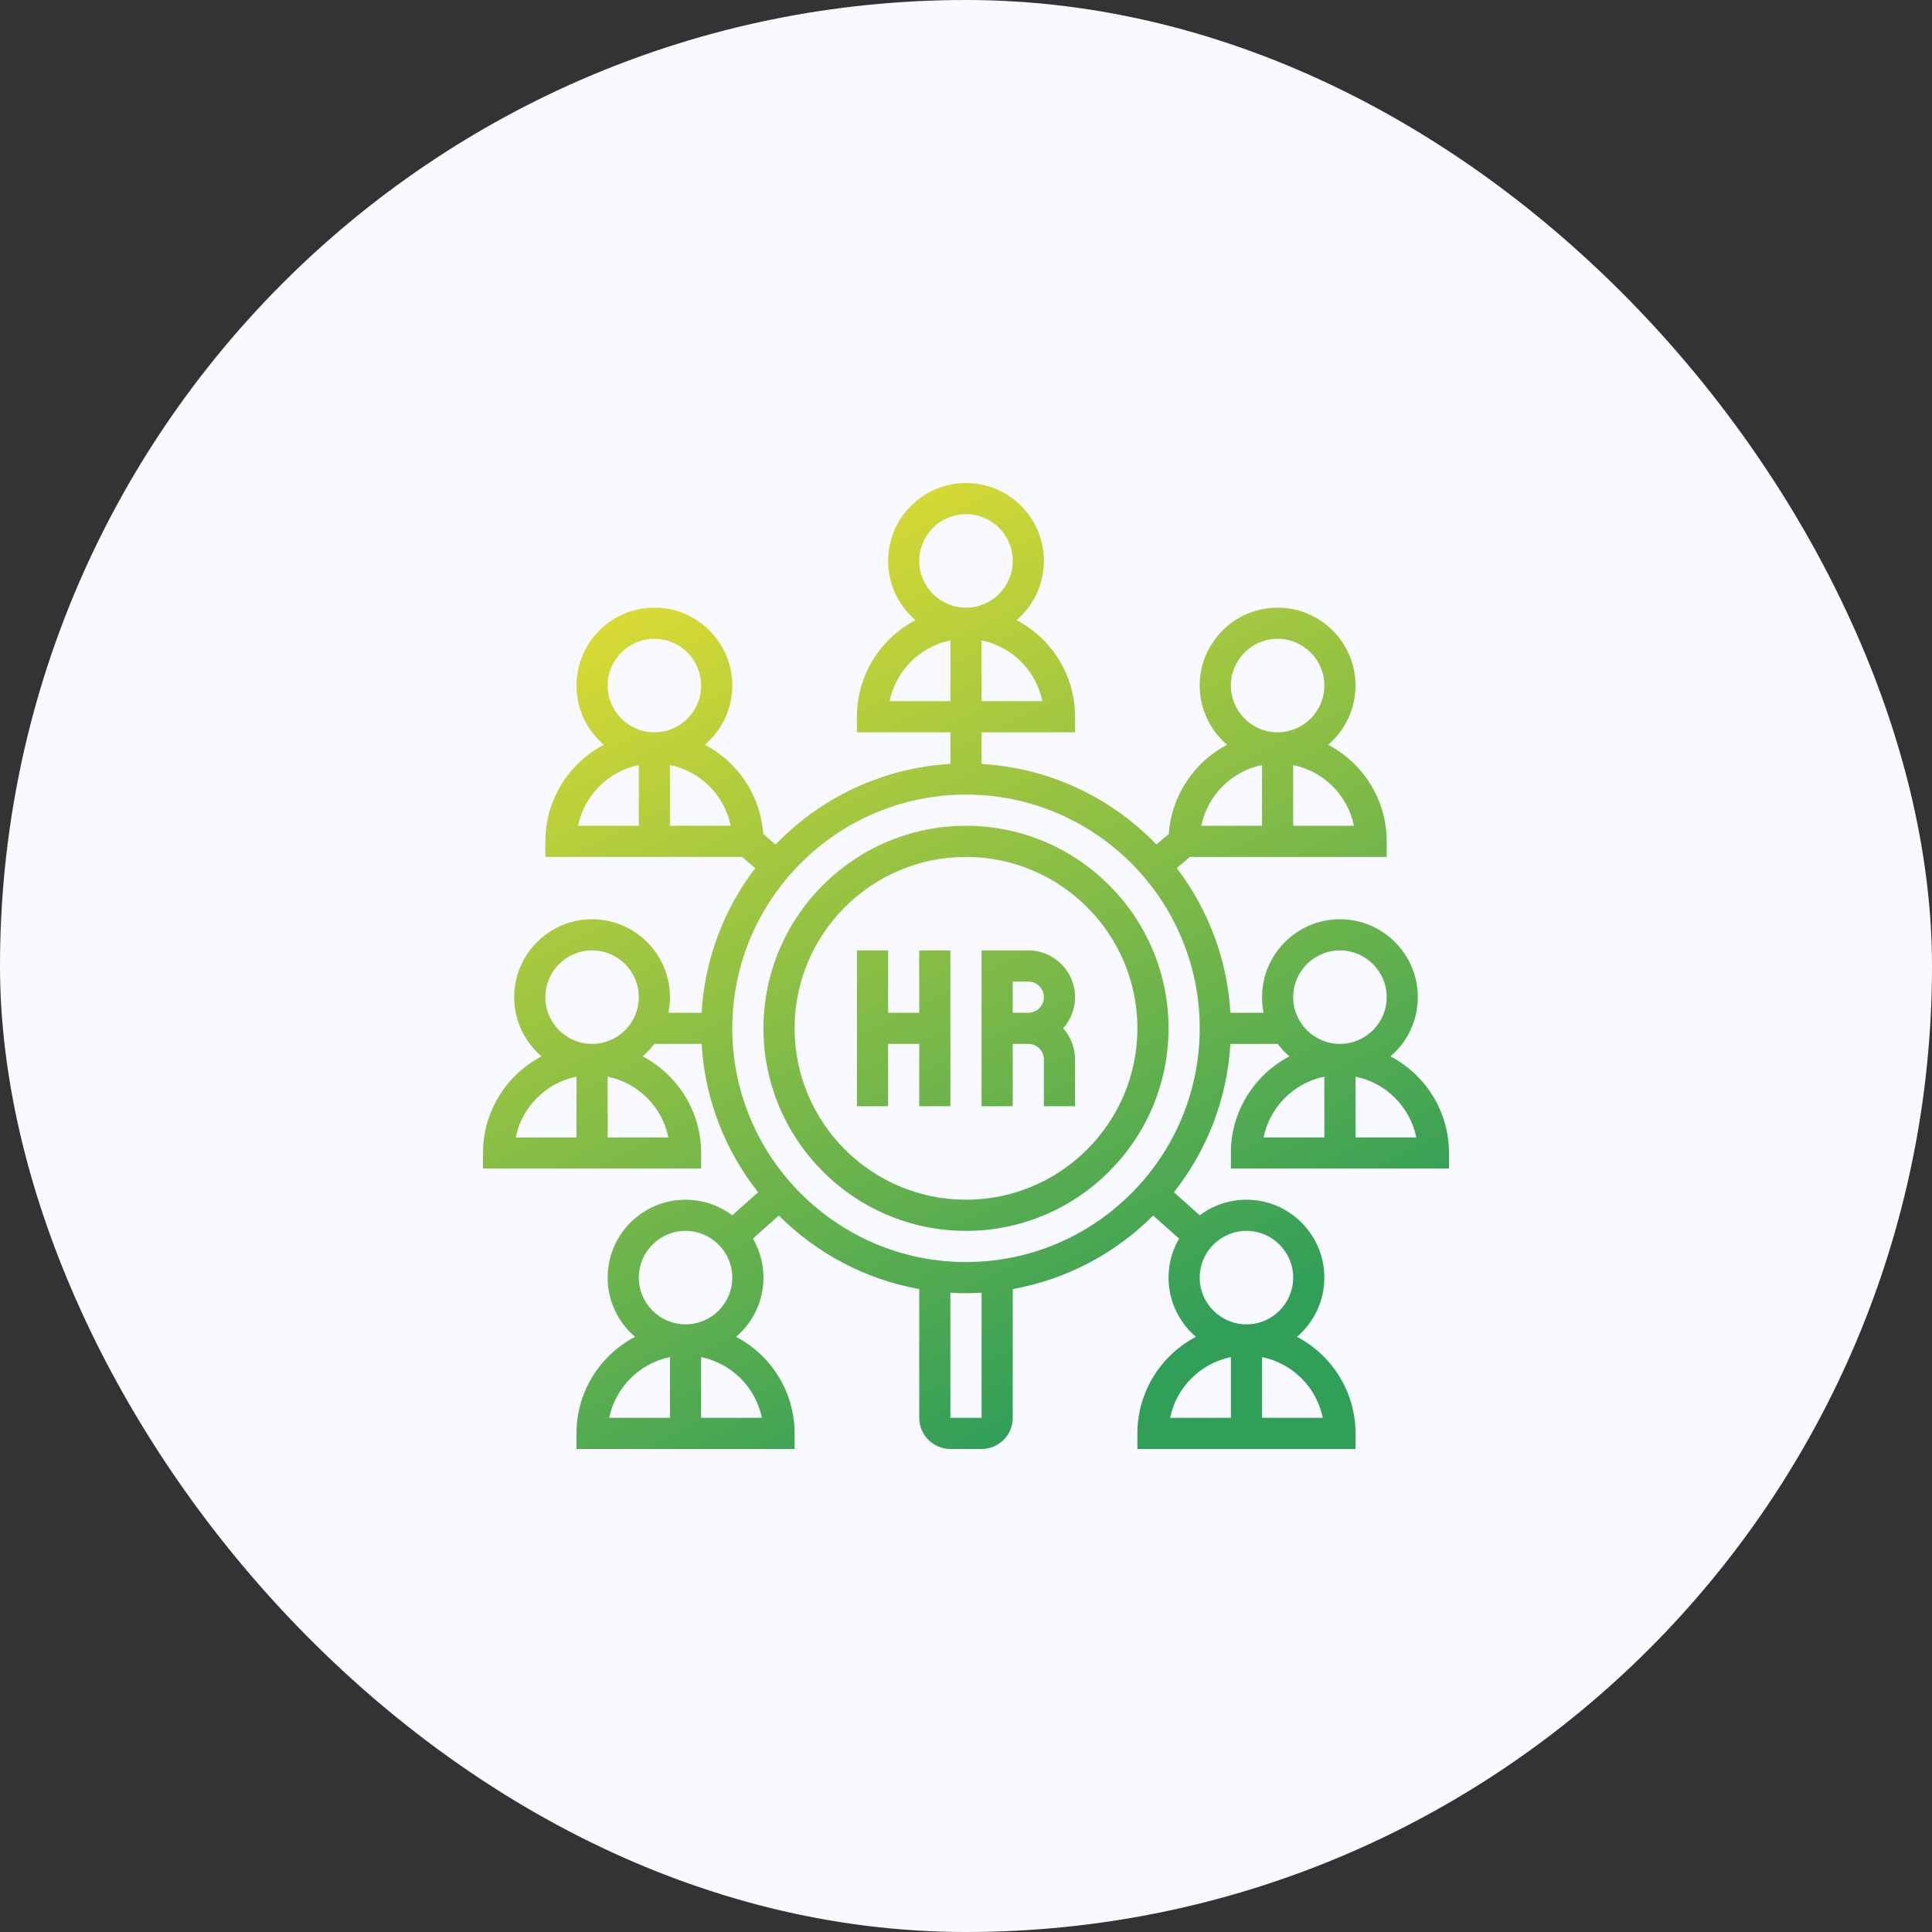
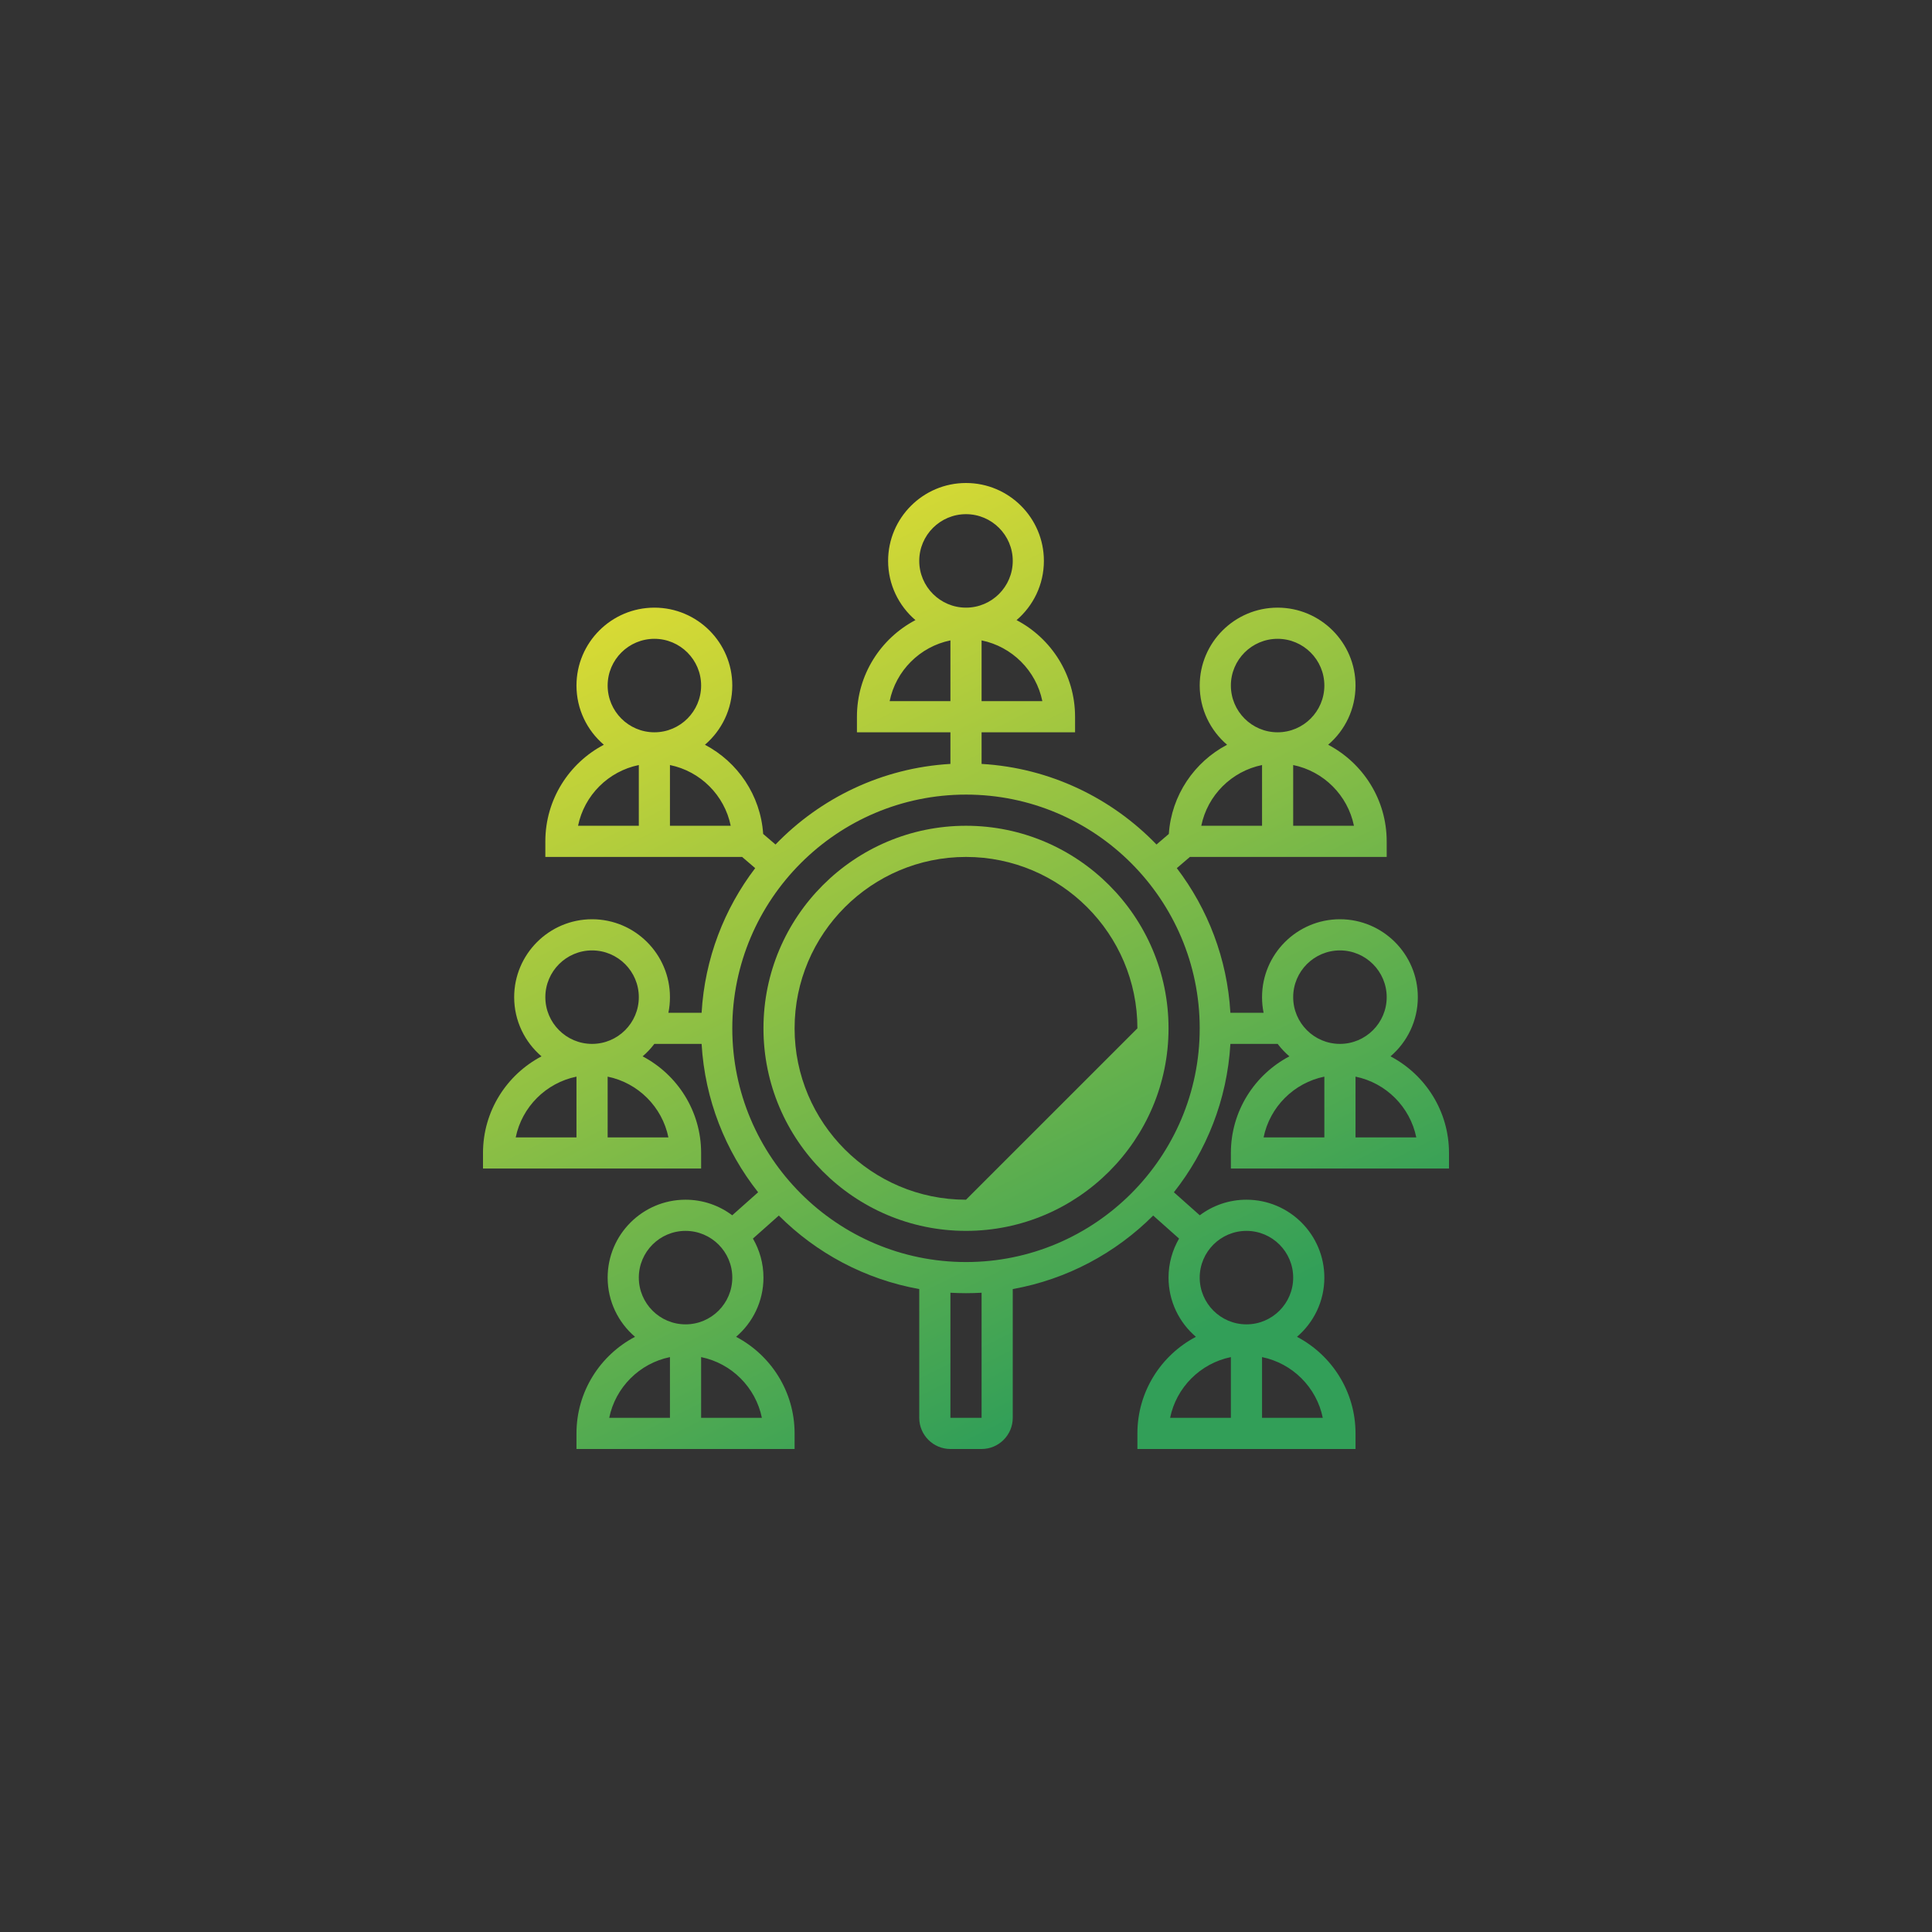
<svg xmlns="http://www.w3.org/2000/svg" width="60" height="60" viewBox="0 0 60 60" fill="none">
  <rect x="0" y="0" width="60" height="60" fill="#333333" stroke="none" />
-   <rect width="60" height="60" rx="30" fill="#F8FAFF" />
  <g clip-path="url(#clip0_2003_1210)">
-     <path d="M28.548 31.452H27.581V29.516H26.613V34.355H27.581V32.419H28.548V34.355H29.516V29.516H28.548V31.452Z" fill="url(#paint0_linear_2003_1210)" />
-     <path d="M31.936 29.516H30.484V34.355H31.452V32.419H31.936C32.202 32.419 32.419 32.636 32.419 32.903V34.355H33.387V32.903C33.387 32.532 33.247 32.193 33.016 31.936C33.247 31.678 33.387 31.339 33.387 30.968C33.387 30.167 32.736 29.516 31.936 29.516ZM31.452 31.452V30.484H31.936C32.202 30.484 32.419 30.701 32.419 30.968C32.419 31.235 32.202 31.452 31.936 31.452H31.452Z" fill="url(#paint1_linear_2003_1210)" />
-     <path d="M30 25.645C26.532 25.645 23.71 28.467 23.71 31.936C23.71 35.404 26.532 38.226 30 38.226C33.468 38.226 36.29 35.404 36.29 31.936C36.29 28.467 33.468 25.645 30 25.645ZM30 37.258C27.065 37.258 24.677 34.87 24.677 31.936C24.677 29.001 27.065 26.613 30 26.613C32.935 26.613 35.323 29.001 35.323 31.936C35.323 34.87 32.935 37.258 30 37.258Z" fill="url(#paint2_linear_2003_1210)" />
+     <path d="M30 25.645C26.532 25.645 23.71 28.467 23.71 31.936C23.71 35.404 26.532 38.226 30 38.226C33.468 38.226 36.29 35.404 36.29 31.936C36.29 28.467 33.468 25.645 30 25.645ZM30 37.258C27.065 37.258 24.677 34.87 24.677 31.936C24.677 29.001 27.065 26.613 30 26.613C32.935 26.613 35.323 29.001 35.323 31.936Z" fill="url(#paint2_linear_2003_1210)" />
    <path d="M38.226 35.806V36.29H45V35.806C45 34.505 44.262 33.373 43.183 32.806C43.702 32.362 44.032 31.703 44.032 30.968C44.032 29.634 42.947 28.548 41.613 28.548C40.279 28.548 39.194 29.634 39.194 30.968C39.194 31.133 39.21 31.295 39.242 31.452H38.211C38.113 29.77 37.508 28.223 36.547 26.961L36.953 26.613H43.065V26.129C43.065 24.828 42.326 23.696 41.247 23.129C41.767 22.685 42.097 22.026 42.097 21.29C42.097 19.956 41.011 18.871 39.677 18.871C38.343 18.871 37.258 19.956 37.258 21.29C37.258 22.026 37.588 22.685 38.108 23.129C37.093 23.662 36.38 24.695 36.299 25.899L35.916 26.227C34.524 24.785 32.611 23.848 30.484 23.724V22.742H33.387V22.258C33.387 20.957 32.649 19.825 31.57 19.258C32.089 18.814 32.419 18.155 32.419 17.419C32.419 16.085 31.334 15 30 15C28.666 15 27.581 16.085 27.581 17.419C27.581 18.155 27.911 18.814 28.43 19.258C27.351 19.825 26.613 20.957 26.613 22.258V22.742H29.516V23.724C27.389 23.848 25.476 24.785 24.084 26.227L23.701 25.899C23.62 24.695 22.907 23.662 21.892 23.129C22.412 22.685 22.742 22.026 22.742 21.29C22.742 19.956 21.657 18.871 20.323 18.871C18.988 18.871 17.903 19.956 17.903 21.29C17.903 22.026 18.233 22.685 18.753 23.129C17.674 23.696 16.936 24.828 16.936 26.129V26.613H23.047L23.453 26.961C22.492 28.223 21.887 29.77 21.789 31.452H20.758C20.79 31.295 20.806 31.133 20.806 30.968C20.806 29.634 19.721 28.548 18.387 28.548C17.053 28.548 15.968 29.634 15.968 30.968C15.968 31.703 16.298 32.362 16.817 32.806C15.738 33.373 15 34.505 15 35.806V36.29H21.774V35.806C21.774 34.505 21.036 33.373 19.957 32.806C20.092 32.691 20.214 32.562 20.321 32.419H21.789C21.89 34.153 22.53 35.744 23.544 37.027L22.74 37.742C22.335 37.438 21.834 37.258 21.29 37.258C19.956 37.258 18.871 38.343 18.871 39.677C18.871 40.413 19.201 41.072 19.721 41.516C18.641 42.083 17.903 43.215 17.903 44.516V45H24.677V44.516C24.677 43.215 23.939 42.083 22.86 41.516C23.38 41.072 23.71 40.413 23.71 39.677C23.71 39.236 23.59 38.822 23.383 38.465L24.187 37.75C25.351 38.914 26.862 39.731 28.548 40.033V44.032C28.548 44.566 28.983 45 29.516 45H30.484C31.017 45 31.452 44.566 31.452 44.032V40.033C33.139 39.731 34.649 38.914 35.813 37.75L36.617 38.465C36.41 38.822 36.29 39.236 36.29 39.677C36.29 40.413 36.62 41.072 37.14 41.516C36.061 42.083 35.323 43.215 35.323 44.516V45H42.097V44.516C42.097 43.215 41.359 42.083 40.279 41.516C40.799 41.072 41.129 40.413 41.129 39.677C41.129 38.343 40.044 37.258 38.71 37.258C38.166 37.258 37.664 37.438 37.26 37.742L36.456 37.027C37.47 35.744 38.11 34.153 38.211 32.419H39.679C39.786 32.561 39.908 32.691 40.043 32.806C38.964 33.373 38.226 34.505 38.226 35.806ZM42.048 25.645H40.161V23.759C41.108 23.952 41.855 24.699 42.048 25.645ZM38.226 21.29C38.226 20.49 38.877 19.839 39.677 19.839C40.478 19.839 41.129 20.49 41.129 21.29C41.129 22.091 40.478 22.742 39.677 22.742C38.877 22.742 38.226 22.091 38.226 21.29ZM39.194 23.759V25.645H37.307C37.5 24.699 38.247 23.952 39.194 23.759ZM32.371 21.774H30.484V19.888C31.43 20.081 32.178 20.828 32.371 21.774ZM28.548 17.419C28.548 16.619 29.2 15.968 30 15.968C30.8 15.968 31.452 16.619 31.452 17.419C31.452 18.22 30.8 18.871 30 18.871C29.2 18.871 28.548 18.22 28.548 17.419ZM27.629 21.774C27.822 20.828 28.57 20.081 29.516 19.888V21.774H27.629ZM18.871 21.29C18.871 20.49 19.522 19.839 20.323 19.839C21.123 19.839 21.774 20.49 21.774 21.29C21.774 22.091 21.123 22.742 20.323 22.742C19.522 22.742 18.871 22.091 18.871 21.29ZM19.839 23.759V25.645H17.952C18.145 24.699 18.892 23.952 19.839 23.759ZM20.806 25.645V23.759C21.753 23.952 22.5 24.699 22.693 25.645H20.806ZM17.903 33.436V35.323H16.016C16.209 34.376 16.957 33.629 17.903 33.436ZM20.758 35.323H18.871V33.436C19.817 33.629 20.565 34.376 20.758 35.323ZM16.936 30.968C16.936 30.167 17.587 29.516 18.387 29.516C19.188 29.516 19.839 30.167 19.839 30.968C19.839 31.768 19.188 32.419 18.387 32.419C17.587 32.419 16.936 31.768 16.936 30.968ZM20.806 42.146V44.032H18.92C19.113 43.086 19.86 42.339 20.806 42.146ZM23.661 44.032H21.774V42.146C22.721 42.339 23.468 43.086 23.661 44.032ZM19.839 39.677C19.839 38.877 20.49 38.226 21.29 38.226C22.091 38.226 22.742 38.877 22.742 39.677C22.742 40.478 22.091 41.129 21.29 41.129C20.49 41.129 19.839 40.478 19.839 39.677ZM30.484 44.032H29.516V40.147C29.676 40.156 29.837 40.161 30 40.161C30.163 40.161 30.324 40.156 30.484 40.147V44.032ZM38.226 42.146V44.032H36.339C36.532 43.086 37.279 42.339 38.226 42.146ZM41.08 44.032H39.194V42.146C40.14 42.339 40.888 43.086 41.08 44.032ZM38.71 38.226C39.51 38.226 40.161 38.877 40.161 39.677C40.161 40.478 39.51 41.129 38.71 41.129C37.909 41.129 37.258 40.478 37.258 39.677C37.258 38.877 37.909 38.226 38.71 38.226ZM30 39.194C25.998 39.194 22.742 35.938 22.742 31.936C22.742 27.933 25.998 24.677 30 24.677C34.002 24.677 37.258 27.933 37.258 31.936C37.258 35.938 34.002 39.194 30 39.194ZM43.984 35.323H42.097V33.436C43.043 33.629 43.791 34.376 43.984 35.323ZM40.161 30.968C40.161 30.167 40.812 29.516 41.613 29.516C42.413 29.516 43.065 30.167 43.065 30.968C43.065 31.768 42.413 32.419 41.613 32.419C40.812 32.419 40.161 31.768 40.161 30.968ZM41.129 33.436V35.323H39.242C39.435 34.376 40.183 33.629 41.129 33.436Z" fill="url(#paint3_linear_2003_1210)" />
  </g>
  <defs>
    <linearGradient id="paint0_linear_2003_1210" x1="15" y1="15" x2="30" y2="45" gradientUnits="userSpaceOnUse">
      <stop stop-color="#F9E62D" />
      <stop offset="1" stop-color="#329F58" />
    </linearGradient>
    <linearGradient id="paint1_linear_2003_1210" x1="15" y1="15" x2="30" y2="45" gradientUnits="userSpaceOnUse">
      <stop stop-color="#F9E62D" />
      <stop offset="1" stop-color="#329F58" />
    </linearGradient>
    <linearGradient id="paint2_linear_2003_1210" x1="15" y1="15" x2="30" y2="45" gradientUnits="userSpaceOnUse">
      <stop stop-color="#F9E62D" />
      <stop offset="1" stop-color="#329F58" />
    </linearGradient>
    <linearGradient id="paint3_linear_2003_1210" x1="15" y1="15" x2="30" y2="45" gradientUnits="userSpaceOnUse">
      <stop stop-color="#F9E62D" />
      <stop offset="1" stop-color="#329F58" />
    </linearGradient>
    <clipPath id="clip0_2003_1210">
      <rect width="30" height="30" fill="white" transform="translate(15 15)" />
    </clipPath>
  </defs>
</svg>